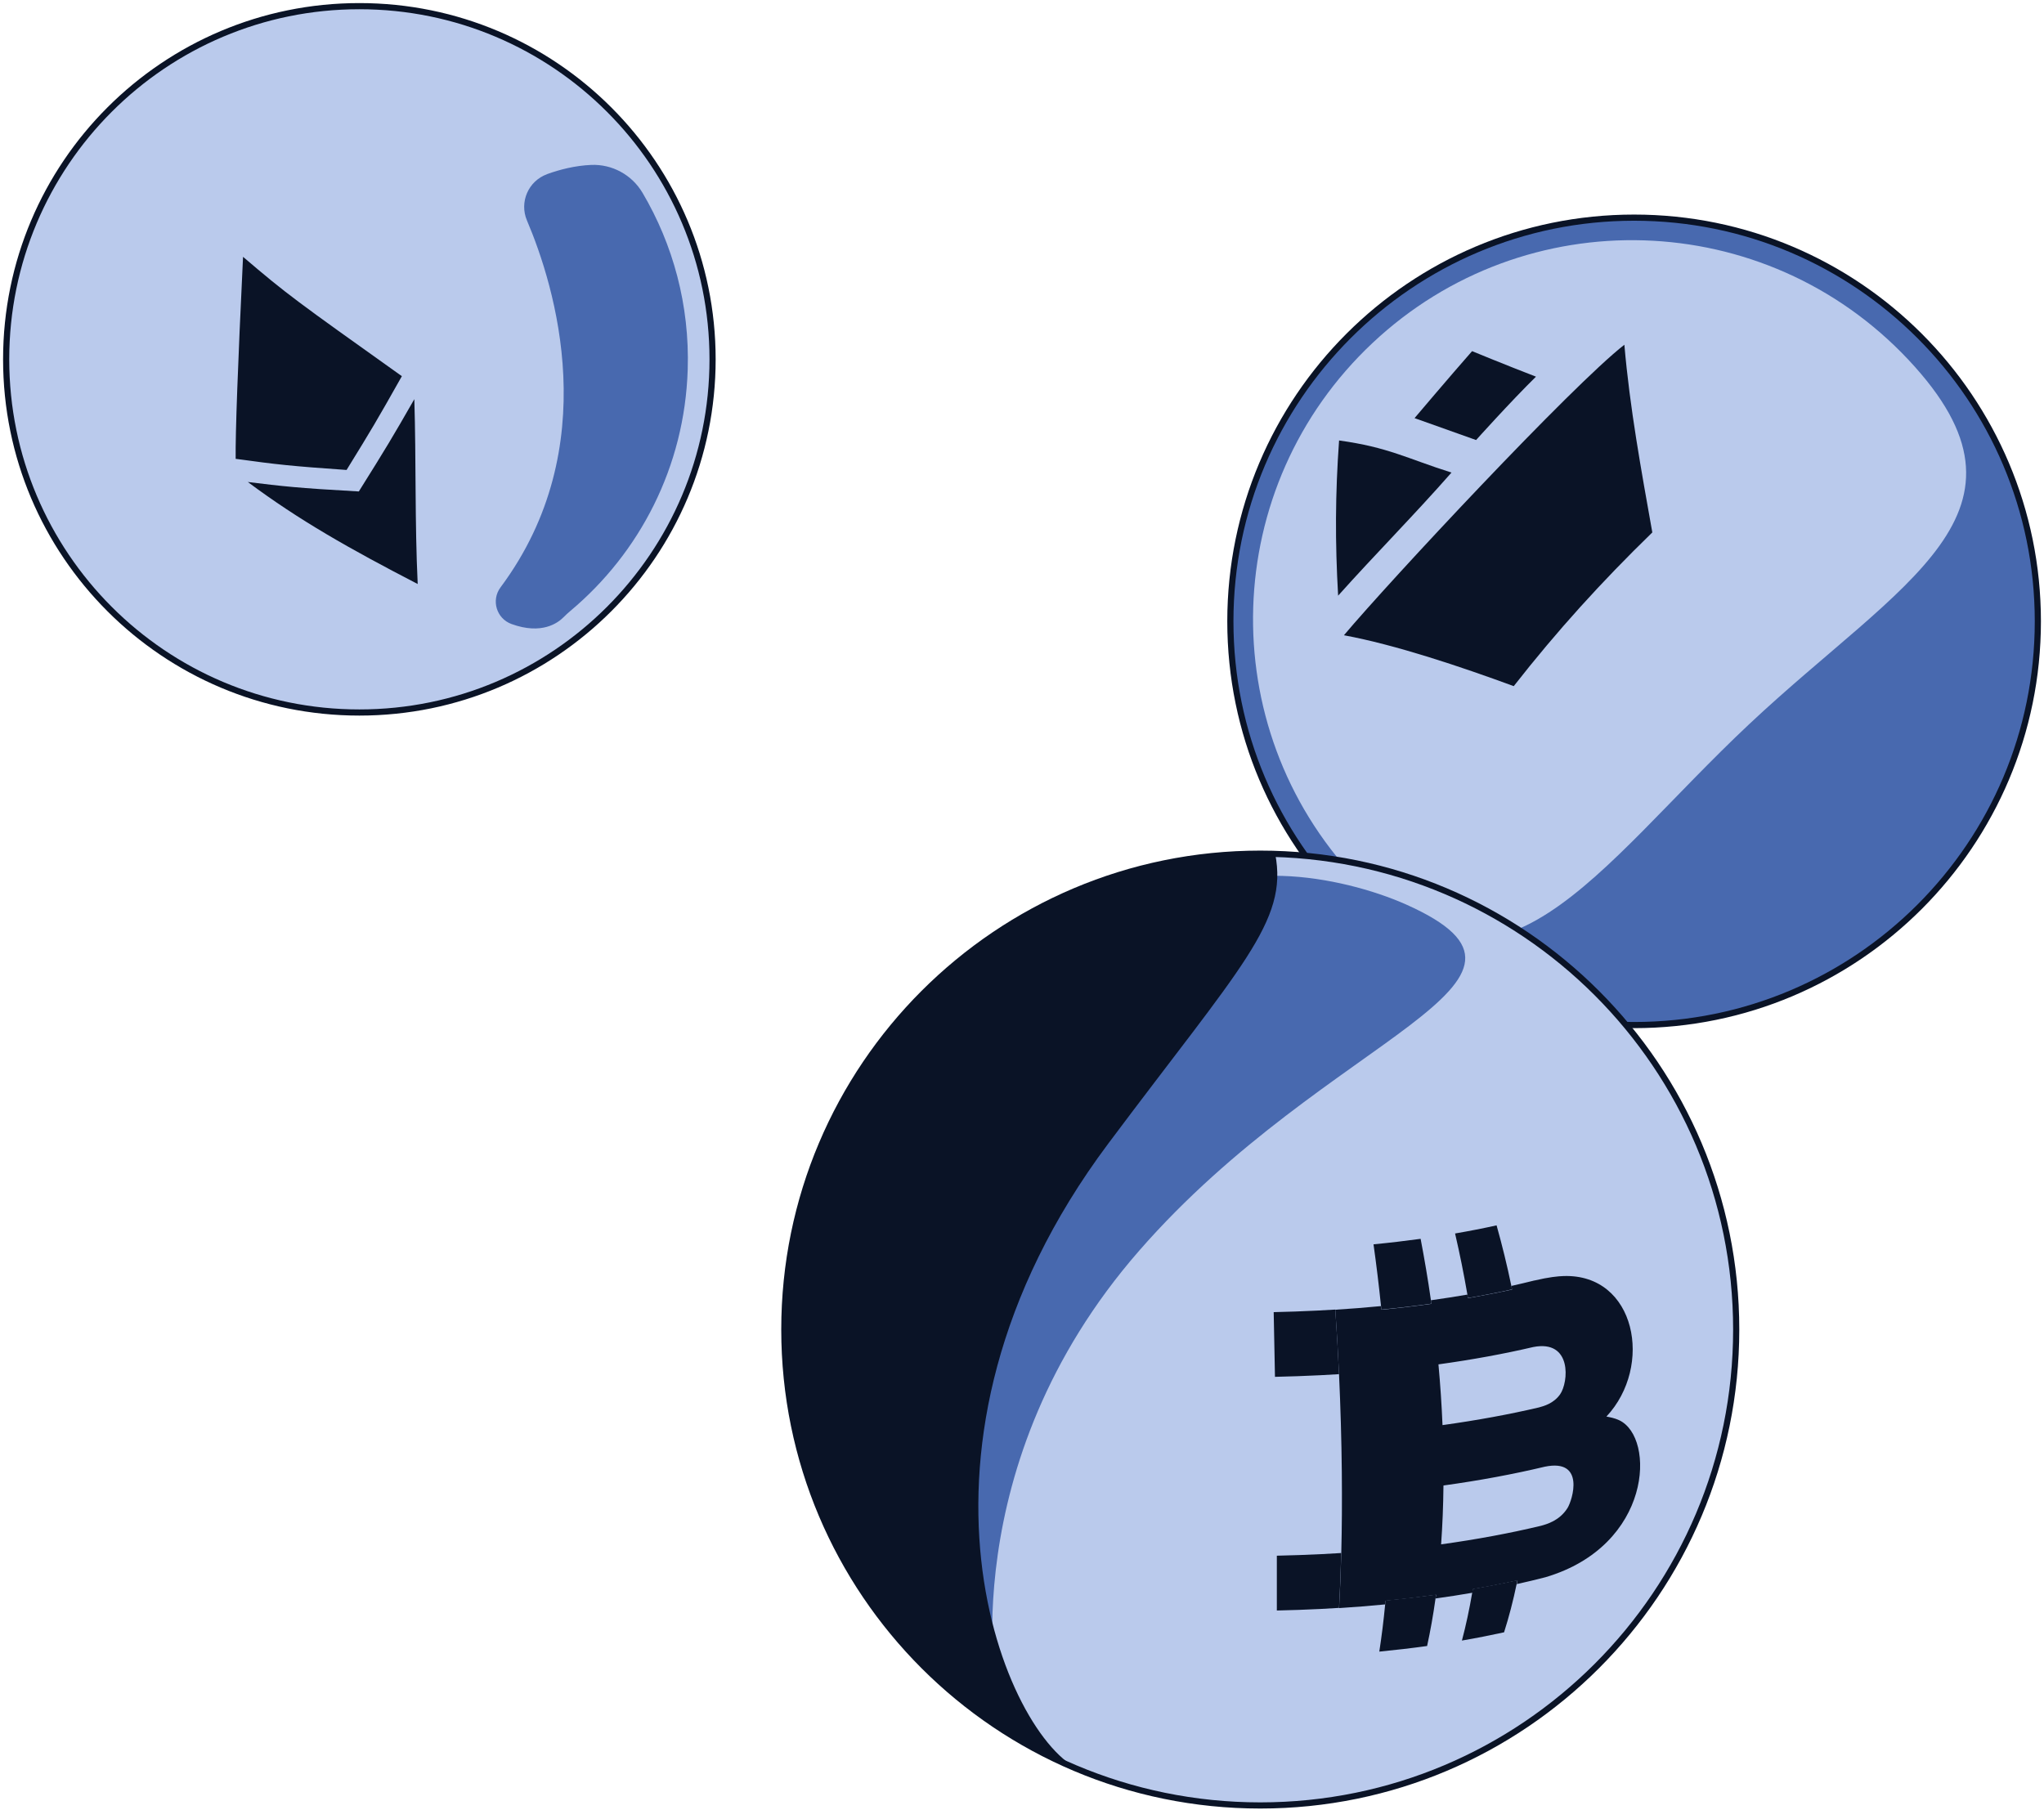
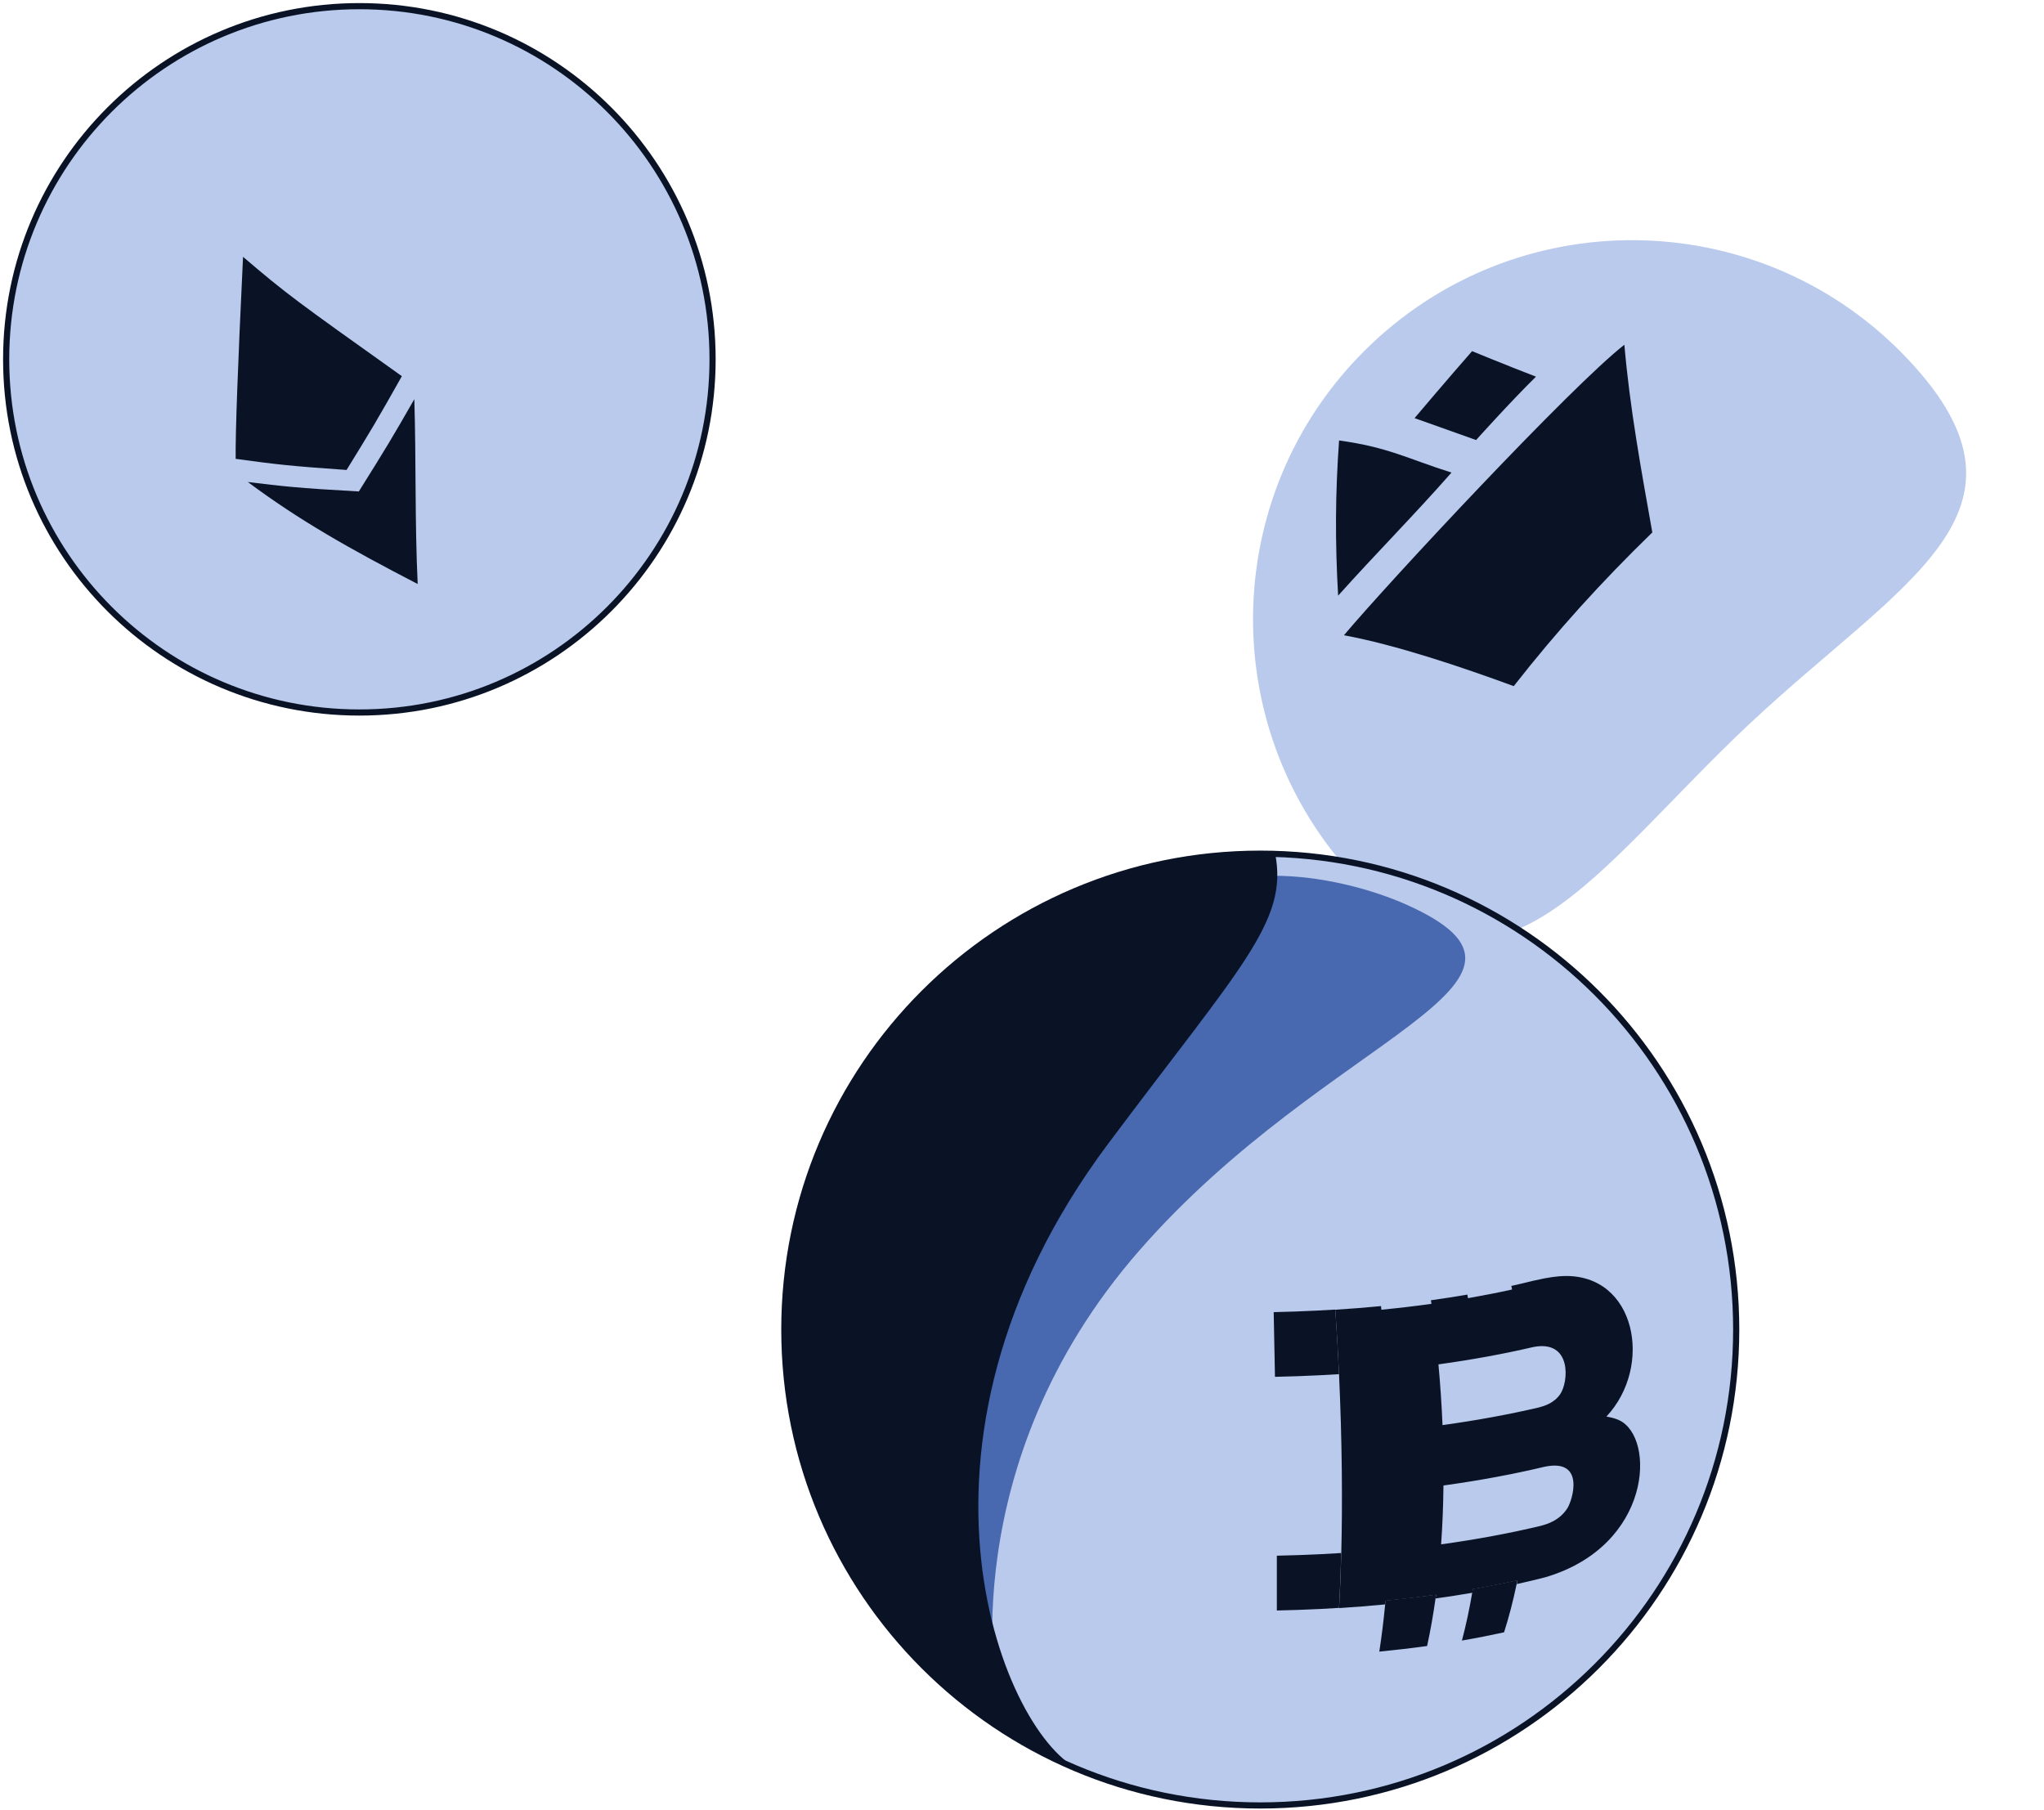
<svg xmlns="http://www.w3.org/2000/svg" width="332" height="294" viewBox="0 0 332 294" fill="none">
-   <path d="M265.422 166.513C301.64 166.513 331.001 137.152 331.001 100.934C331.001 64.716 301.64 35.355 265.422 35.355C229.204 35.355 199.844 64.716 199.844 100.934C199.844 137.152 229.204 166.513 265.422 166.513Z" fill="#4869AF" stroke="#0A1326" stroke-miterlimit="10" />
  <path d="M220.219 142.732C196.938 117.953 198.157 78.989 222.943 55.708C247.722 32.426 286.686 33.645 309.968 58.431C333.249 83.211 308.866 94.385 284.08 117.667C259.301 140.948 243.501 167.519 220.219 142.732Z" fill="#BACAEC" />
  <path d="M217.348 96.76C223.516 89.871 229.653 83.718 235.759 76.767C228.479 74.46 225.546 72.665 217.503 71.55C216.877 80.211 216.847 88.083 217.348 96.76ZM218.29 103.192C226.642 104.732 237.202 108.269 245.871 111.458C252.957 102.41 260.105 94.538 268.38 86.489C266.582 76.372 264.721 66.256 263.841 56C255.35 62.602 225.647 94.438 218.29 103.192ZM239.109 57.037C235.458 61.186 229.761 67.92 229.761 67.92L239.757 71.48C239.757 71.48 245.3 65.296 249.484 61.186C244.659 59.328 239.109 57.045 239.117 57.045L239.109 57.037Z" fill="#0A1326" />
  <path d="M204.701 293.281C247.395 293.281 282.006 258.671 282.006 215.976C282.006 173.282 247.395 138.672 204.701 138.672C162.007 138.672 127.396 173.282 127.396 215.976C127.396 258.671 162.007 293.281 204.701 293.281Z" fill="#BACAEC" stroke="#0A1326" stroke-linecap="round" stroke-linejoin="round" />
  <path d="M185.053 203.139C215.819 167.9 256.92 159.648 228.361 146.915C223.106 144.578 215.575 142.511 208.314 142.285C167.247 141 132.92 173.25 131.635 214.309C131.218 227.581 134.327 240.149 140.086 251.12C146.175 260.466 154.262 270.029 161.94 275.744C161.94 275.744 154.557 238.065 185.053 203.139Z" fill="#4869AF" />
  <path d="M207.117 138.715C164.443 137.378 128.77 170.888 127.441 213.562C126.399 246.803 146.507 275.788 175.622 287.609V287.592C163.47 282.606 142.98 235.294 179.999 185.784C201.541 156.973 209.271 149.686 207.126 138.707L207.117 138.715Z" fill="#0A1326" />
  <path d="M234.076 250.859C234.293 247.811 234.424 244.623 234.458 241.305C240.373 240.488 245.889 239.455 250.901 238.256C257.545 236.875 255.409 243.702 254.592 244.988C253.298 247.029 251.239 247.593 250.249 247.863C245.316 249.044 239.896 250.06 234.076 250.868M234.302 231.49C234.163 228.198 233.946 224.906 233.642 221.631C239.157 220.867 244.308 219.92 249.025 218.817C255.383 217.558 254.792 224.558 253.385 226.522C252.334 227.981 250.796 228.398 249.971 228.623C245.168 229.753 239.913 230.717 234.293 231.499M249.224 208.003C248.008 208.307 246.758 208.602 245.481 208.889C245.524 209.08 245.559 209.271 245.602 209.471C243.309 209.975 240.921 210.444 238.436 210.878C238.402 210.687 238.367 210.487 238.341 210.296C236.421 210.626 234.45 210.93 232.417 211.217C232.443 211.408 232.469 211.608 232.504 211.799C229.872 212.164 227.162 212.485 224.374 212.754C224.357 212.555 224.331 212.363 224.313 212.164C221.89 212.398 219.414 212.598 216.887 212.754C217.13 216.229 217.33 219.729 217.495 223.247C217.738 228.545 217.894 233.861 217.946 239.142C217.99 243.772 217.964 248.167 217.86 252.301C217.781 255.428 217.66 258.399 217.503 261.222C220.057 261.057 222.559 260.857 224.999 260.622C225.017 260.423 225.034 260.223 225.051 260.023C227.866 259.754 230.602 259.424 233.26 259.059C233.234 259.259 233.208 259.458 233.181 259.658C235.223 259.372 237.22 259.068 239.157 258.729C239.192 258.529 239.227 258.329 239.262 258.129C241.772 257.695 244.186 257.226 246.497 256.714C246.454 256.913 246.419 257.122 246.375 257.322C247.982 256.966 249.537 256.592 251.048 256.201C268.359 251.059 268.933 233.514 263.009 230.708C262.279 230.361 261.498 230.213 260.924 230.109C268.594 221.927 265.728 206.909 253.976 207.282C253.098 207.308 251.569 207.456 249.259 208.003" fill="#0A1326" />
  <path d="M216.887 212.729C215.906 212.789 214.924 212.85 213.925 212.894C211.563 213.015 209.209 213.093 206.881 213.145C206.959 216.628 207.029 220.138 207.089 223.655C209.513 223.603 211.962 223.516 214.42 223.395C215.454 223.343 216.479 223.282 217.495 223.221C217.33 219.703 217.13 216.194 216.887 212.729Z" fill="#0A1326" />
  <path d="M217.85 252.275C216.825 252.336 215.792 252.397 214.758 252.449C212.291 252.571 209.833 252.657 207.393 252.71C207.401 255.828 207.401 258.798 207.393 261.613C209.746 261.561 212.118 261.482 214.506 261.361C215.505 261.309 216.504 261.257 217.494 261.187C217.651 258.373 217.772 255.394 217.85 252.267" fill="#0A1326" />
-   <path d="M230.748 201.236C228.273 201.575 225.719 201.879 223.096 202.131C223.556 205.414 223.964 208.758 224.312 212.137C224.329 212.337 224.355 212.528 224.373 212.728C227.161 212.459 229.879 212.137 232.503 211.772C232.476 211.573 232.45 211.381 232.416 211.19C231.938 207.829 231.373 204.511 230.748 201.245" fill="#0A1326" />
-   <path d="M243.091 199.048C240.937 199.525 238.678 199.968 236.342 200.368C237.097 203.617 237.766 206.926 238.34 210.27C238.374 210.461 238.409 210.661 238.435 210.852C240.919 210.426 243.308 209.957 245.601 209.445C245.558 209.254 245.523 209.054 245.479 208.863C244.793 205.536 243.985 202.262 243.082 199.039" fill="#0A1326" />
  <path d="M233.251 259.032C230.602 259.397 227.857 259.718 225.043 259.996C225.025 260.196 225.008 260.396 224.991 260.596C224.73 263.314 224.409 265.877 224.035 268.291C226.702 268.031 229.29 267.727 231.8 267.379C232.33 264.947 232.791 262.359 233.173 259.632C233.199 259.432 233.225 259.232 233.251 259.032Z" fill="#0A1326" />
  <path d="M246.471 256.687C244.161 257.2 241.746 257.669 239.236 258.103C239.201 258.303 239.166 258.503 239.131 258.703C238.662 261.447 238.107 264.044 237.455 266.494C239.826 266.086 242.111 265.634 244.3 265.156C245.09 262.681 245.776 260.049 246.349 257.287C246.393 257.087 246.428 256.887 246.471 256.679" fill="#0A1326" />
  <path d="M58.37 115.741C90.055 115.741 115.741 90.055 115.741 58.37C115.741 26.686 90.055 1 58.37 1C26.686 1 1 26.686 1 58.37C1 90.055 26.686 115.741 58.37 115.741Z" fill="#BACAEC" stroke="#0A1326" stroke-linecap="round" stroke-linejoin="round" />
-   <path d="M88.867 28.292C85.818 29.395 84.324 32.826 85.592 35.814C90.109 46.437 98.256 72.65 81.301 95.408C79.746 97.492 80.641 100.48 83.082 101.366C87.998 103.155 90.63 101.175 91.516 100.28C91.872 99.924 92.246 99.568 92.636 99.247C103.876 89.823 111.215 75.847 111.702 60.03C112.032 49.572 109.322 39.722 104.371 31.332C102.642 28.404 99.437 26.65 96.032 26.789C93.418 26.902 90.934 27.536 88.867 28.283V28.292Z" fill="#4869AF" />
  <path d="M56.301 76.342C47.251 75.708 45.122 75.473 38.278 74.535C38.226 70.366 38.625 59.427 39.477 41.72C46.625 47.826 48.032 48.825 65.274 61.107C61.105 68.507 60.34 69.775 56.292 76.342" fill="#0A1326" />
  <path d="M67.845 94.869C56.727 89.11 48.649 84.55 40.25 78.296C45.931 78.991 48.276 79.278 58.282 79.834C62.703 72.781 63.711 71.104 67.298 64.842C67.602 74.848 67.367 84.863 67.845 94.869Z" fill="#0A1326" />
</svg>